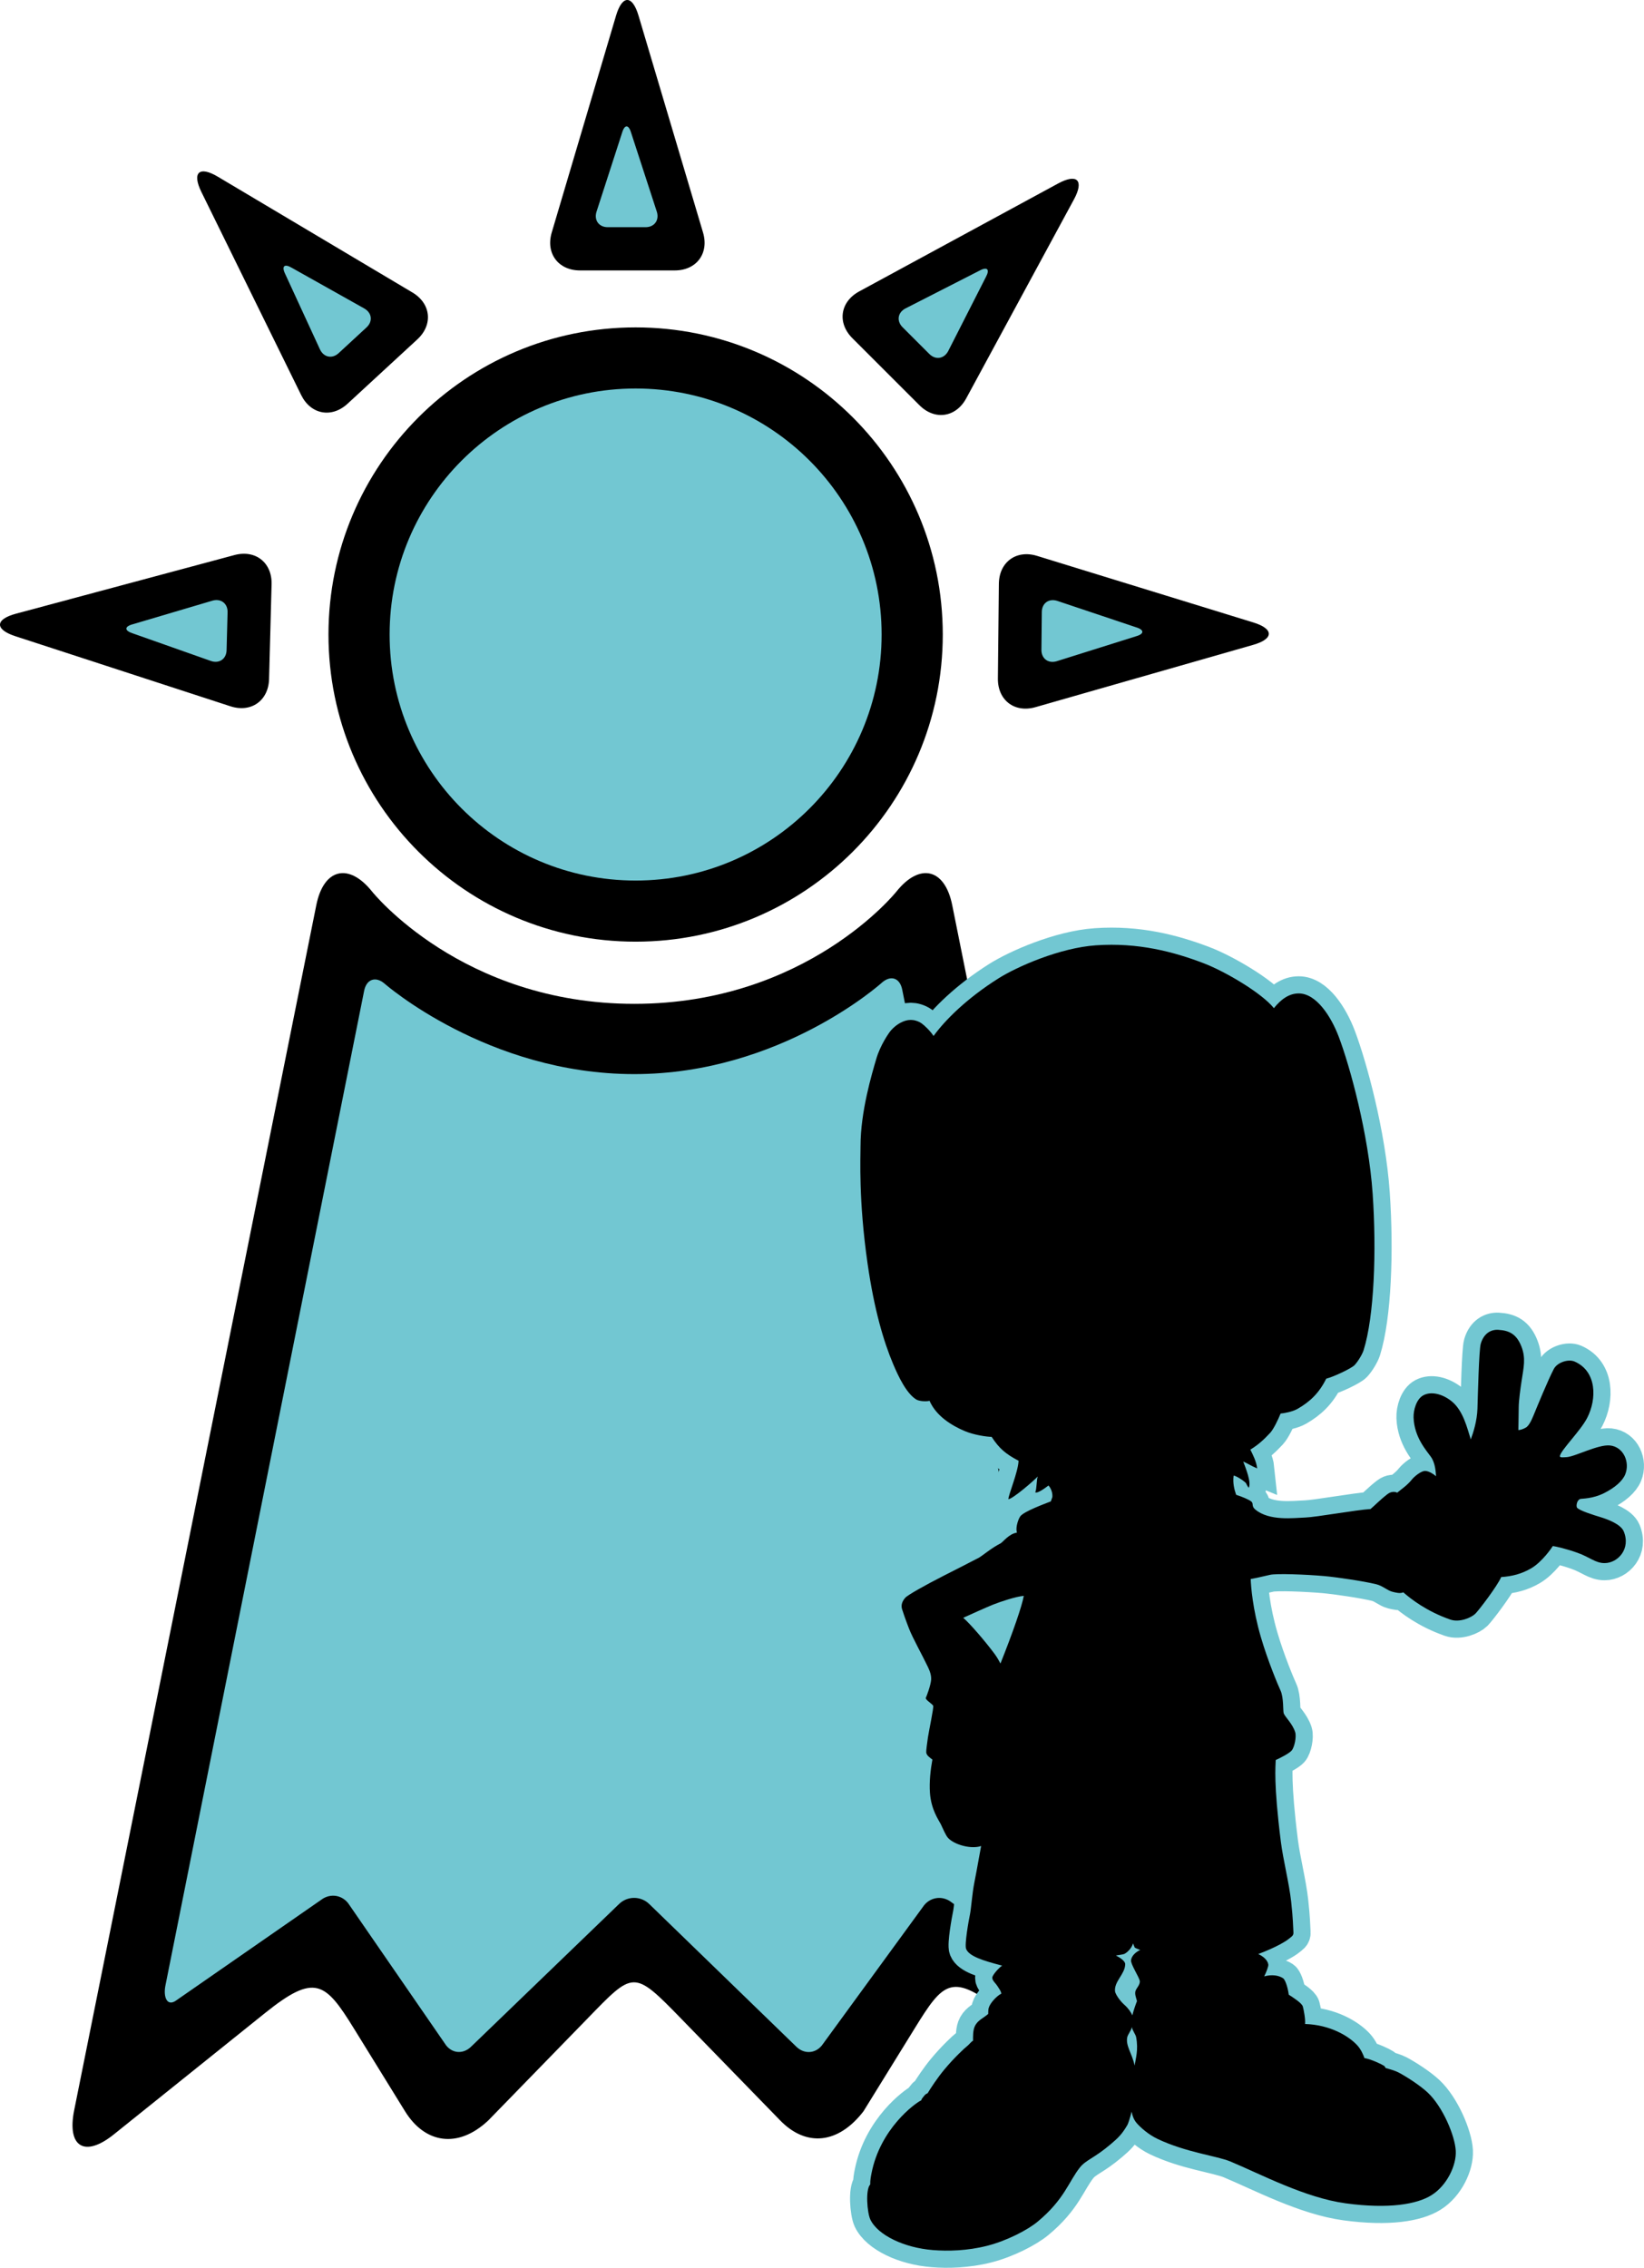
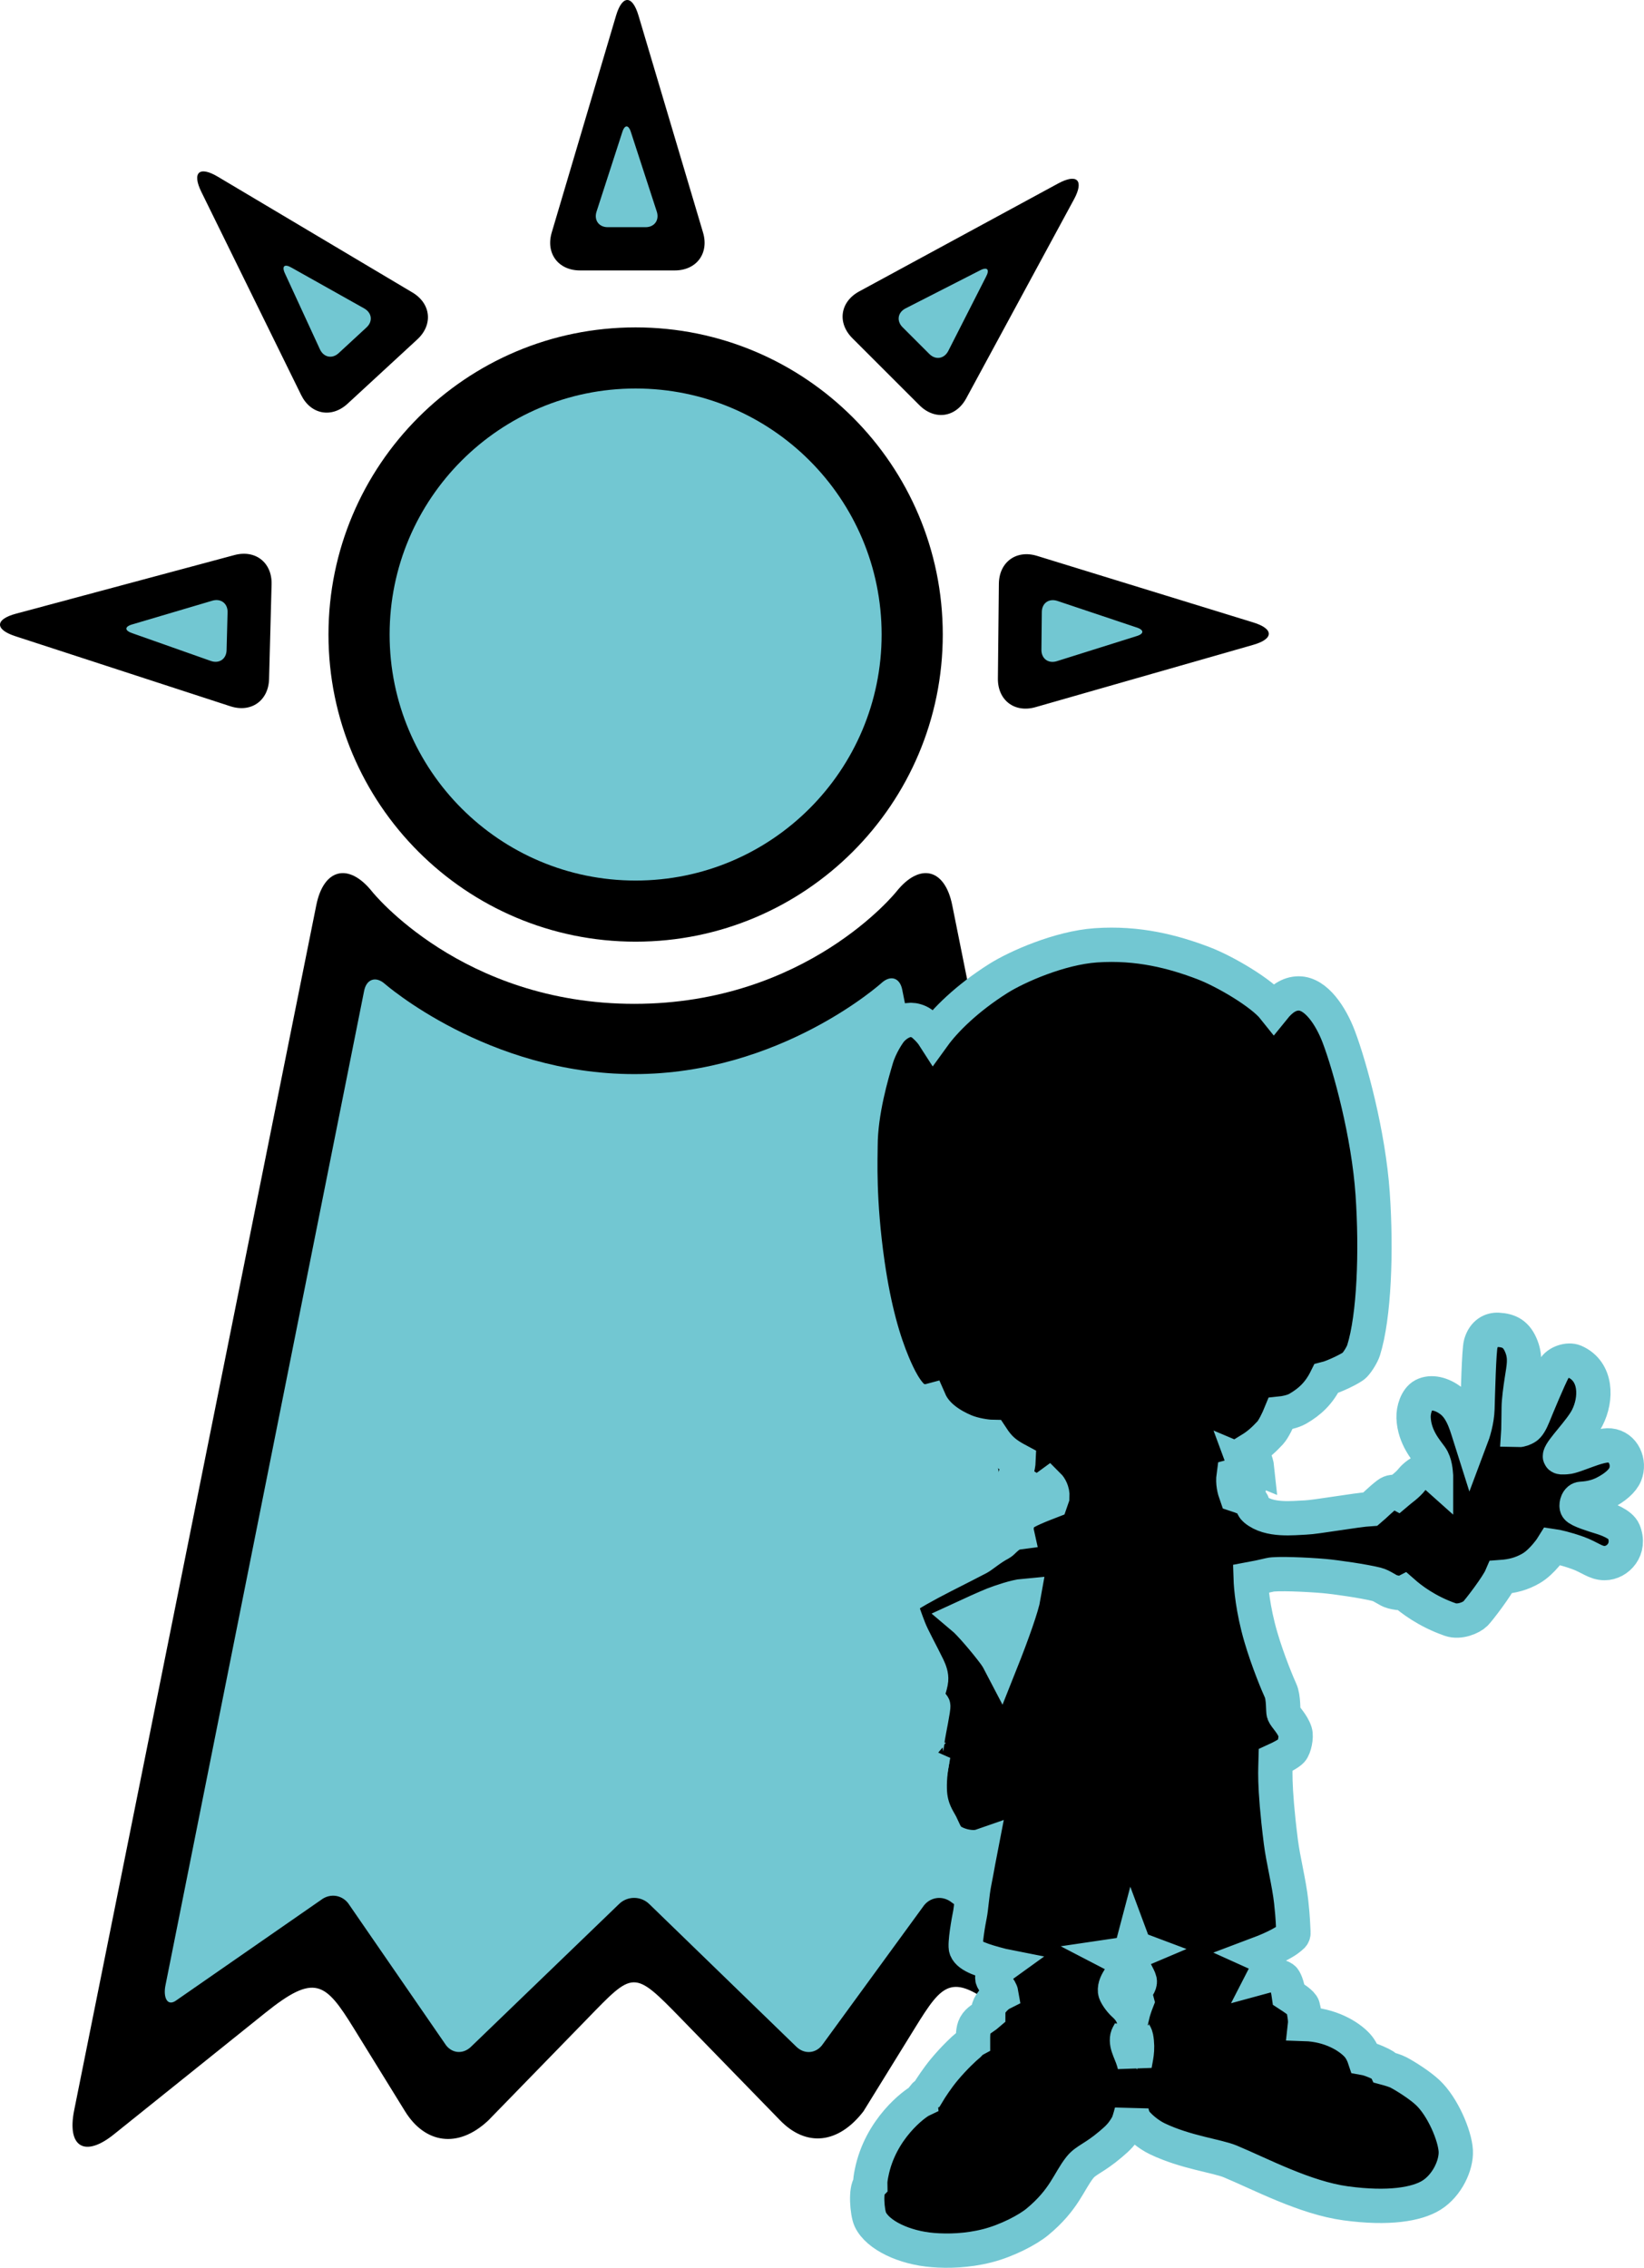
<svg xmlns="http://www.w3.org/2000/svg" version="1.1" id="Layer_1" x="0px" y="0px" viewBox="0 0 479.128 660.944" style="enable-background:new 0 0 479.128 660.944;" xml:space="preserve">
  <g>
    <path d="M184.964,184.656c-0.168,0-0.293,0.117-0.293,0.273c0,0.172,0.125,0.289,0.293,0.289   c0.148,0,0.277-0.117,0.277-0.289C185.241,184.773,185.112,184.656,184.964,184.656z    M185.241,95.419c-49.429,0-89.511,40.084-89.511,89.51c0,49.438,40.082,89.52,89.511,89.52   c49.434,0,89.52-40.082,89.52-89.52C274.76,135.503,234.675,95.419,185.241,95.419z    M186.089,4.548c-1.801-6.066-4.746-6.066-6.55,0.012l-18.742,63.207   c-1.805,6.078,1.914,11.051,8.242,11.051h27.613c6.336,0,10.047-4.973,8.238-11.051   L186.089,4.548z M4.632,178.867c-6.112,1.637-6.186,4.594-0.16,6.555l62.688,20.426   c6.023,1.961,11.086-1.625,11.258-7.941l0.734-27.613   c0.172-6.32-4.699-10.16-10.82-8.523L4.632,178.867z M63.499,51.509   c-5.445-3.246-7.605-1.246-4.805,4.441l29.074,59.173c2.793,5.689,8.887,6.834,13.543,2.528   l20.293-18.717c4.664-4.289,4.016-10.469-1.422-13.699L63.499,51.509z M312.995,58.115   c3.016-5.566,0.93-7.648-4.641-4.625l-57.945,31.441   c-5.57,3.023-6.469,9.168-1.984,13.645l19.531,19.521   c4.473,4.478,10.605,3.587,13.633-1.981L312.995,58.115z M365.19,187.953   c6.094-1.73,6.125-4.684,0.063-6.543l-63.02-19.402   c-6.043-1.863-11.055,1.812-11.121,8.133l-0.285,27.613   c-0.066,6.336,4.871,10.094,10.957,8.348L365.19,187.953z M198.702,588.526l28.676,29.473   c7.617,7.82,16.937,6.855,24.269-2.656l14.941-24.188   c8.438-13.664,10.852-16.547,25.879-4.453l44.062,35.367   c8.504,6.828,13.711,3.672,11.551-7.02l-70.562-351.238   c-2.148-10.711-9.465-12.469-16.273-3.949c0,0-26.07,32.707-76.391,32.707   c-50.316,0-76.402-32.707-76.402-32.707c-6.797-8.52-14.121-6.762-16.27,3.949   L21.613,615.05c-2.141,10.691,3.058,13.848,11.562,7.02l44.062-35.367   c14.527-11.68,17.562-9.008,25.879,4.453l14.934,24.188   c5.738,9.289,15.332,11.047,24.262,2.656l28.688-29.473   C184.745,574.405,184.483,573.905,198.702,588.526z" />
    <path style="fill:#72C7D2;" d="M185.241,113.229c-39.593,0-71.691,32.111-71.691,71.701   c0,39.602,32.098,71.707,71.691,71.707c39.598,0,71.699-32.105,71.699-71.707   C256.94,145.339,224.839,113.229,185.241,113.229z M183.925,38.666   c-0.715-2.426-1.902-2.426-2.617,0l-7.488,23.125c-0.727,2.426,0.762,4.422,3.285,4.422h11.05   c2.535,0,4.012-1.996,3.297-4.422L183.925,38.666z M38.695,181.937   c-2.453,0.652-2.477,1.848-0.078,2.633l22.902,8.09   c2.418,0.805,4.449-0.629,4.516-3.156l0.289-11.047c0.074-2.527-1.875-4.07-4.328-3.418   L38.695,181.937z M85.042,78.048c-2.172-1.281-3.039-0.48-1.93,1.789l10.172,22.07   c1.121,2.27,3.555,2.73,5.41,1.023l8.121-7.5c1.871-1.727,1.605-4.184-0.574-5.48   L85.042,78.048z M287.339,80.712c1.203-2.219,0.363-3.055-1.852-1.844l-21.641,11.047   c-2.238,1.199-2.59,3.656-0.805,5.453l7.812,7.805c1.797,1.789,4.242,1.426,5.461-0.789   L287.339,80.712z M331.089,185.441c2.434-0.688,2.445-1.879,0.031-2.613l-23.039-7.719   c-2.422-0.75-4.422,0.699-4.453,3.227l-0.117,11.047c-0.016,2.547,1.953,4.051,4.398,3.348   L331.089,185.441z M231.987,596.417c2.453,2.48,6.016,2.121,7.922-0.801l29.031-39.805   c1.898-2.922,5.688-3.535,8.41-1.359l41.262,29.555c2.734,2.176,3.543,0.203,2.852-3.215   l-58.527-292.394c-0.691-3.426-3.359-4.297-5.957-1.969c0,0-29.461,26.617-72.141,26.617   c-42.671,0-72.699-26.316-72.699-26.316c-2.621-2.305-5.332-1.387-6.016,2.031L48.21,578.694   c-0.684,3.426,0.535,6.344,3.301,4.219l42.035-29.172c2.766-2.141,6.512-1.438,8.32,1.531   l27.726,40.234c1.809,2.992,5.312,3.398,7.773,0.93l42.992-41.453   c2.457-2.473,6.476-2.453,8.933,0.016L231.987,596.417z" />
  </g>
  <g>
    <path style="stroke:#72C7D2;stroke-width:10;" d="M466.527,442.192c-1.973-0.601-6.426-1.974-6.941-2.828   c-0.26-0.436-0.068-2.118,0.943-2.486c0.414-0.152,3.572,0.018,7.057-1.753   c3.031-1.541,5.254-3.447,6.059-5.389c1.455-3.548-0.475-8.061-4.457-8.459   c-3.43-0.342-10.242,3.295-12.641,3.411c-1.029,0.048-2.041,0.204-1.924-0.368   c0.355-1.777,6.008-7.301,7.945-11.073c2.834-5.498,2.859-13.571-3.668-16.425   c-1.826-0.799-5.031,0.228-6.059,2.171c-1.605,3.032-4.916,11.086-5.939,13.599   c-0.695,1.704-1.447,3.057-2.223,3.486c-0.639,0.355-1.502,0.724-2.176,0.704   c0.004-0.061,0.012-0.123,0.012-0.179c0-0.832,0.098-4.447,0.098-6.382   s0.518-5.655,0.863-7.887c0.58-3.823,1.24-6.464-0.043-9.81   c-1.442-3.75-3.627-4.766-6.811-4.948c-1.988-0.11-4.152,0.923-5.07,4.055   c-0.527,1.783-0.84,14.975-0.963,18.931c-0.113,3.512-1.201,6.977-1.947,8.949   c-1.037-3.254-2.197-8.424-5.625-11.148c-2.736-2.169-5.947-2.893-8.176-1.715   c-2.02,1.068-2.953,4.3-2.869,6.543c0.219,5.754,3.775,9.582,5.066,11.427   c1.293,1.843,1.381,4.421,1.475,5.527c0,0.025-0.006,0.071-0.006,0.099   c-0.842-0.755-2.092-1.452-3.035-1.538c-1.258-0.112-3.352,1.686-4.004,2.513   c-1.334,1.699-3.277,2.973-4.268,3.822c-0.707-0.369-1.842-0.346-2.81,0.408   c-2.211,1.708-3.709,3.299-4.967,4.358c-4.123,0.247-15.877,2.37-18.971,2.472   c-3.43,0.116-10.508,1.093-14.621-2.335c-1.242-1.036-0.35-1.732-1.217-2.38   c-0.723-0.544-2.557-1.322-4.352-1.907c-0.549-1.535-1.029-3.474-0.736-5.578   c0.344-0.1,2.473,1.073,3.58,2.138c0.221,0.491,0.467,0.959,0.826,1.403   c0.834-1.598-0.918-5.799-1.602-7.655c0.912,0.381,2.647,1.428,4.059,1.999   c-0.205-1.991-1.312-4.108-1.99-5.468c2.447-1.5,4.029-3.018,5.791-4.904   c0.939-1.006,2.26-3.721,3.027-5.609c1.121-0.115,3.471-0.514,5.029-1.42   c3.516-2.043,6.17-4.504,8.27-8.748c2.154-0.537,7.375-3.003,8.271-3.963   c1.053-1.129,2.277-3.221,2.625-4.344c3.09-9.857,3.789-28.812,2.633-45.6   c-1.203-17.398-6.6-37.097-9.889-45.768c-2.266-5.983-6.576-12.604-11.654-12.604   c-2.881,0-5.205,1.771-7.242,4.293c-3.475-4.366-14.139-10.678-20.527-13.115   c-8.736-3.333-19.033-6.058-31.354-5.199c-10.522,0.733-22.979,6.225-28.393,9.638   c-9.217,5.815-15.591,12.191-18.911,16.786c-0.925-1.444-2.665-3.105-3.455-3.655   c-1.057-0.739-2.3-1.03-3.17-1.03c-2.059,0-4.199,1.286-5.742,3.003   c-0.691,0.767-3.171,4.429-4.286,8.226c-1.306,4.438-4.63,15.457-4.63,25.541   c0,3.39-0.606,15.792,2.058,34.286c1.941,13.485,4.697,22.721,7.43,29.198   c1.539,3.651,3.902,8.662,6.799,10.4c0.704,0.423,2.666,0.663,3.825,0.356   c1.959,4.49,6.489,7.207,10.175,8.785c2.823,1.212,6.562,1.705,7.924,1.729   c2.261,3.45,4.086,4.96,7.847,6.959c-0.122,3.26-2.971,9.945-2.971,11.198   c1.211,0,7.661-5.568,8.569-6.628c-0.377,0.832-0.284,3.78-0.738,4.615   c0.684,0.452,3.028-1.363,3.858-1.969c0.364,0.361,1.254,1.639,1.135,3.341   c-0.149,0.429-0.297,0.856-0.444,1.281c-2.02,0.787-7.686,2.888-8.841,4.272   c-0.583,0.7-1.435,3.121-1.108,4.543c0.018,0.086,0.04,0.203,0.061,0.297   c-2.329,0.318-4.103,2.795-4.78,3.133c-2.569,1.287-5.405,3.695-6.319,4.182   c-2.07,1.096-6.182,3.176-10.382,5.316c-5.313,2.711-10.35,5.543-11.066,6.355   c-0.77,0.875-1.309,1.98-0.945,3.26c0.211,0.728,1.06,3.201,2.087,5.826   c1.029,2.633,3.657,7.318,5.458,11.06c0.615,1.279,1.05,2.574,0.942,3.799   c-0.143,1.627-1.284,4.684-1.542,5.199c-0.259,0.514,1.799,1.715,2.144,2.312   c0.225,0.396-1.311,7.67-1.533,9.232c-0.223,1.562-0.539,3.826-0.492,4.373   c0.084,0.953,1.167,1.566,1.768,2.078l0.039-0.066   c-0.572,3.09-0.945,6.592-0.728,9.754c0.344,4.969,2.572,7.971,3.173,9.168   c0.599,1.203,1.382,3.234,2.142,4.031c1.8,1.889,6.159,3.119,9.001,2.484   c0.234-0.051,0.428-0.109,0.603-0.17c-0.471,2.375-1.032,5.889-2.003,10.801   c-0.586,2.951-0.916,7.539-1.258,9.17c-0.344,1.629-1.628,8.744-1.115,10.029   c0.855,2.141,5.001,3.428,10.256,4.799c0.066,0.018,0.174,0.035,0.252,0.051   c-1.312,0.945-2.815,2.832-2.882,3.463c-0.083,0.861,0.945,1.625,1.545,2.574   c0.46,0.725,0.963,1.346,1.097,2.139c-1.43,0.721-3.273,2.773-3.667,4.115   c-0.136,0.461-0.165,1.1-0.163,1.807c-1.368,1.186-2.924,1.777-3.781,3.336   c-0.73,1.324-0.64,3.31-0.64,4.463c-0.633,0.35-1.181,1.201-1.874,1.709   c-0.484,0.355-3.582,3.197-6.518,6.729c-2.01,2.42-3.955,5.379-4.845,6.873   c-0.388,0.158-0.759,0.398-1.036,0.797c-0.316,0.453-0.785,0.863-0.785,1.244   c-1.96,0.932-11.996,8.332-14.527,21.268c-0.157,0.801-0.408,2.012-0.377,3.281   c-1.432,1.406-0.9,8.244,0.032,10.209c2.172,4.572,9.88,8.25,18.286,8.914   c4.343,0.34,9.94,0.225,15.77-1.258c5.827-1.484,11.843-4.668,14.632-6.971   c7.882-6.518,9.137-11.773,12.392-15.859c1.773-2.219,4.128-2.658,8.975-6.773   c2.218-1.875,3.317-2.959,4.855-5.598c0.232-0.389,0.795-2.098,1.24-3.896   c0.263,1.375,0.712,2.496,1.561,3.441c1.03,1.143,3.222,3.191,6,4.512   c8.285,3.941,17.307,4.949,21.199,6.57c8.912,3.717,21.783,10.588,33.611,12.201   c12.568,1.709,20.787,0.275,25.012-2.367c4.576-2.861,7.307-8.785,7.086-12.916   c-0.236-4.449-3.801-12.879-8.162-16.98c-2.285-2.15-6.35-4.732-8.521-5.875   c-0.922-0.492-2.607-0.979-3.75-1.287c-0.141-0.309-0.305-0.541-0.479-0.656   c-0.598-0.402-3.658-1.896-5.715-2.26c-0.289-0.873-0.992-2.533-2.109-3.74   c-2.441-2.641-7.822-5.947-15.186-6.184c0.143-1.291-0.34-3.949-0.645-5.076   c-0.275-1.012-2.693-2.543-4.102-3.463c-0.391-2.803-1.215-4.496-1.613-4.762   c-1.303-0.877-3.271-1.199-5.551-0.576c0.615-1.19,1.271-2.961,1.207-3.426   c-0.191-1.383-1.615-2.484-2.941-3.082c5.377-2.023,8.107-3.768,8.867-4.398   c0.771-0.643,1.453-0.947,1.391-1.887c-0.154-2.291-0.074-3.586-0.664-8.988   c-0.59-5.402-2.35-12.246-3.002-17.438c-2.172-17.264-1.533-22.043-1.5-23.834   c1.656-0.758,3.887-1.934,4.613-2.73c0.857-0.943,1.48-4.051,1.064-5.381   c-0.77-2.484-2.914-4.373-3.34-5.486c-0.258-0.66,0.033-4.602-0.945-6.684   c-0.65-1.389-3.674-8.541-5.711-15.516c-2.391-8.152-2.902-14.824-2.971-16.957   c0.982-0.178,3.912-0.793,5.596-1.213c1.83-0.461,10.512-0.115,15.775,0.344   c3.416,0.297,11.603,1.486,15.262,2.4c1.803,0.449,3.252,1.824,4.619,2.168   c1.084,0.271,2.303,0.6,3.217,0.174c2.211,1.943,6.824,5.549,13.699,7.941   c2.715,0.943,6.168-0.572,7.312-1.715c1.027-1.029,6.391-8.039,7.522-10.668   c3.26-0.232,5.935-0.926,8.709-2.531c3.254-1.885,6.082-6.088,6.342-6.514   c0.951,0.135,3.855,0.777,7.195,1.971c3.603,1.283,5.203,3.002,7.887,3.002   c3.836,0,7.713-4.115,5.576-9.258C472.342,444.211,468.496,442.793,466.527,442.192z    M291.575,484.83c-0.414-0.797-1.023-1.871-1.697-2.785   c-2.744-3.705-7.313-8.996-9.151-10.541c1.571-0.73,7.233-3.27,8.725-3.855   c2.171-0.857,6.575-2.33,8.917-2.537C297.871,468.035,295.201,475.732,291.575,484.83z    M329.883,590.771c0.113,1.014,1.064,2.07,1.239,2.988   c0.704,3.75-0.171,6.277-0.445,8.242c-0.77-3.631-2.657-5.715-2.153-8.242   C328.694,592.93,329.655,591.852,329.883,590.771z M330.208,566.398   c0.197,0.531,0.385,0.986,0.469,1.162c0.064,0.129,0.693,0.41,1.639,0.764   c-1.189,0.504-2.508,1.625-2.688,2.959c-0.153,1.135,2.306,4.846,2.534,5.99   c0.23,1.143-1.028,2.172-1.256,3.082c-0.228,0.918,0.228,1.943,0.456,2.856   c-0.44,1.127-1.041,2.871-1.349,4.162c-0.364-0.846-1.109-1.998-2.324-3.078   c-1.448-1.285-2.658-3.225-2.727-3.94c-0.283-2.912,2.908-4.949,2.968-7.883   c0.024-0.924-1.49-1.914-2.71-2.545c1.182-0.174,2.117-0.33,2.37-0.428   C328.262,569.25,329.796,567.955,330.208,566.398z" />
    <path style="stroke:#72C7D2;stroke-width:10;" d="M271.967,511.426c0.025-0.033,0.05-0.062,0.076-0.098   c-0.01,0.047-0.021,0.098-0.03,0.148C271.997,511.459,271.985,511.443,271.967,511.426z" />
  </g>
  <g>
-     <path d="M466.527,442.192c-1.973-0.601-6.426-1.974-6.941-2.828   c-0.26-0.436-0.068-2.118,0.943-2.486c0.414-0.152,3.572,0.018,7.057-1.753   c3.031-1.541,5.254-3.447,6.059-5.389c1.455-3.548-0.475-8.061-4.457-8.459   c-3.43-0.342-10.242,3.295-12.641,3.411c-1.029,0.048-2.041,0.204-1.924-0.368   c0.355-1.777,6.008-7.301,7.945-11.073c2.834-5.498,2.859-13.571-3.668-16.425   c-1.826-0.799-5.031,0.228-6.059,2.171c-1.605,3.032-4.916,11.086-5.939,13.599   c-0.695,1.704-1.447,3.057-2.223,3.486c-0.639,0.355-1.502,0.724-2.176,0.704   c0.004-0.061,0.012-0.123,0.012-0.179c0-0.832,0.098-4.447,0.098-6.382   s0.518-5.655,0.863-7.887c0.58-3.823,1.24-6.464-0.043-9.81   c-1.442-3.75-3.627-4.766-6.811-4.948c-1.988-0.11-4.152,0.923-5.07,4.055   c-0.527,1.783-0.84,14.975-0.963,18.931c-0.113,3.512-1.201,6.977-1.947,8.949   c-1.037-3.254-2.197-8.424-5.625-11.148c-2.736-2.169-5.947-2.893-8.176-1.715   c-2.02,1.068-2.953,4.3-2.869,6.543c0.219,5.754,3.775,9.582,5.066,11.427   c1.293,1.843,1.381,4.421,1.475,5.527c0,0.025-0.006,0.071-0.006,0.099   c-0.842-0.755-2.092-1.452-3.035-1.538c-1.258-0.112-3.352,1.686-4.004,2.513   c-1.334,1.699-3.277,2.973-4.268,3.822c-0.707-0.369-1.842-0.346-2.81,0.408   c-2.211,1.708-3.709,3.299-4.967,4.358c-4.123,0.247-15.877,2.37-18.971,2.472   c-3.43,0.116-10.508,1.093-14.621-2.335c-1.242-1.036-0.35-1.732-1.217-2.38   c-0.723-0.544-2.557-1.322-4.352-1.907c-0.549-1.535-1.029-3.474-0.736-5.578   c0.344-0.1,2.473,1.073,3.58,2.138c0.221,0.491,0.467,0.959,0.826,1.403   c0.834-1.598-0.918-5.799-1.602-7.655c0.912,0.381,2.647,1.428,4.059,1.999   c-0.205-1.991-1.312-4.108-1.99-5.468c2.447-1.5,4.029-3.018,5.791-4.904   c0.939-1.006,2.26-3.721,3.027-5.609c1.121-0.115,3.471-0.514,5.029-1.42   c3.516-2.043,6.17-4.504,8.27-8.748c2.154-0.537,7.375-3.003,8.271-3.963   c1.053-1.129,2.277-3.221,2.625-4.344c3.09-9.857,3.789-28.812,2.633-45.6   c-1.203-17.398-6.6-37.097-9.889-45.768c-2.266-5.983-6.576-12.604-11.654-12.604   c-2.881,0-5.205,1.771-7.242,4.293c-3.475-4.366-14.139-10.678-20.527-13.115   c-8.736-3.333-19.033-6.058-31.354-5.199c-10.522,0.733-22.979,6.225-28.393,9.638   c-9.217,5.815-15.591,12.191-18.911,16.786c-0.925-1.444-2.665-3.105-3.455-3.655   c-1.057-0.739-2.3-1.03-3.17-1.03c-2.059,0-4.199,1.286-5.742,3.003   c-0.691,0.767-3.171,4.429-4.286,8.226c-1.306,4.438-4.63,15.457-4.63,25.541   c0,3.39-0.606,15.792,2.058,34.286c1.941,13.485,4.697,22.721,7.43,29.198   c1.539,3.651,3.902,8.662,6.799,10.4c0.704,0.423,2.666,0.663,3.825,0.356   c1.959,4.49,6.489,7.207,10.175,8.785c2.823,1.212,6.562,1.705,7.924,1.729   c2.261,3.45,4.086,4.96,7.847,6.959c-0.122,3.26-2.971,9.945-2.971,11.198   c1.211,0,7.661-5.568,8.569-6.628c-0.377,0.832-0.284,3.78-0.738,4.615   c0.684,0.452,3.028-1.363,3.858-1.969c0.364,0.361,1.254,1.639,1.135,3.341   c-0.149,0.429-0.297,0.856-0.444,1.281c-2.02,0.787-7.686,2.888-8.841,4.272   c-0.583,0.7-1.435,3.121-1.108,4.543c0.018,0.086,0.04,0.203,0.061,0.297   c-2.329,0.318-4.103,2.795-4.78,3.133c-2.569,1.287-5.405,3.695-6.319,4.182   c-2.07,1.096-6.182,3.176-10.382,5.316c-5.313,2.711-10.35,5.543-11.066,6.355   c-0.77,0.875-1.309,1.98-0.945,3.26c0.211,0.728,1.06,3.201,2.087,5.826   c1.029,2.633,3.657,7.318,5.458,11.06c0.615,1.279,1.05,2.574,0.942,3.799   c-0.143,1.627-1.284,4.684-1.542,5.199c-0.259,0.514,1.799,1.715,2.144,2.312   c0.225,0.396-1.311,7.67-1.533,9.232c-0.223,1.562-0.539,3.826-0.492,4.373   c0.084,0.953,1.167,1.566,1.768,2.078l0.039-0.066   c-0.572,3.09-0.945,6.592-0.728,9.754c0.344,4.969,2.572,7.971,3.173,9.168   c0.599,1.203,1.382,3.234,2.142,4.031c1.8,1.889,6.159,3.119,9.001,2.484   c0.234-0.051,0.428-0.109,0.603-0.17c-0.471,2.375-1.032,5.889-2.003,10.801   c-0.586,2.951-0.916,7.539-1.258,9.17c-0.344,1.629-1.628,8.744-1.115,10.029   c0.855,2.141,5.001,3.428,10.256,4.799c0.066,0.018,0.174,0.035,0.252,0.051   c-1.312,0.945-2.815,2.832-2.882,3.463c-0.083,0.861,0.945,1.625,1.545,2.574   c0.46,0.725,0.963,1.346,1.097,2.139c-1.43,0.721-3.273,2.773-3.667,4.115   c-0.136,0.461-0.165,1.1-0.163,1.807c-1.368,1.186-2.924,1.777-3.781,3.336   c-0.73,1.324-0.64,3.31-0.64,4.463c-0.633,0.35-1.181,1.201-1.874,1.709   c-0.484,0.355-3.582,3.197-6.518,6.729c-2.01,2.42-3.955,5.379-4.845,6.873   c-0.388,0.158-0.759,0.398-1.036,0.797c-0.316,0.453-0.785,0.863-0.785,1.244   c-1.96,0.932-11.996,8.332-14.527,21.268c-0.157,0.801-0.408,2.012-0.377,3.281   c-1.432,1.406-0.9,8.244,0.032,10.209c2.172,4.572,9.88,8.25,18.286,8.914   c4.343,0.34,9.94,0.225,15.77-1.258c5.827-1.484,11.843-4.668,14.632-6.971   c7.882-6.518,9.137-11.773,12.392-15.859c1.773-2.219,4.128-2.658,8.975-6.773   c2.218-1.875,3.317-2.959,4.855-5.598c0.232-0.389,0.795-2.098,1.24-3.896   c0.263,1.375,0.712,2.496,1.561,3.441c1.03,1.143,3.222,3.191,6,4.512   c8.285,3.941,17.307,4.949,21.199,6.57c8.912,3.717,21.783,10.588,33.611,12.201   c12.568,1.709,20.787,0.275,25.012-2.367c4.576-2.861,7.307-8.785,7.086-12.916   c-0.236-4.449-3.801-12.879-8.162-16.98c-2.285-2.15-6.35-4.732-8.521-5.875   c-0.922-0.492-2.607-0.979-3.75-1.287c-0.141-0.309-0.305-0.541-0.479-0.656   c-0.598-0.402-3.658-1.896-5.715-2.26c-0.289-0.873-0.992-2.533-2.109-3.74   c-2.441-2.641-7.822-5.947-15.186-6.184c0.143-1.291-0.34-3.949-0.645-5.076   c-0.275-1.012-2.693-2.543-4.102-3.463c-0.391-2.803-1.215-4.496-1.613-4.762   c-1.303-0.877-3.271-1.199-5.551-0.576c0.615-1.19,1.271-2.961,1.207-3.426   c-0.191-1.383-1.615-2.484-2.941-3.082c5.377-2.023,8.107-3.768,8.867-4.398   c0.771-0.643,1.453-0.947,1.391-1.887c-0.154-2.291-0.074-3.586-0.664-8.988   c-0.59-5.402-2.35-12.246-3.002-17.438c-2.172-17.264-1.533-22.043-1.5-23.834   c1.656-0.758,3.887-1.934,4.613-2.73c0.857-0.943,1.48-4.051,1.064-5.381   c-0.77-2.484-2.914-4.373-3.34-5.486c-0.258-0.66,0.033-4.602-0.945-6.684   c-0.65-1.389-3.674-8.541-5.711-15.516c-2.391-8.152-2.902-14.824-2.971-16.957   c0.982-0.178,3.912-0.793,5.596-1.213c1.83-0.461,10.512-0.115,15.775,0.344   c3.416,0.297,11.603,1.486,15.262,2.4c1.803,0.449,3.252,1.824,4.619,2.168   c1.084,0.271,2.303,0.6,3.217,0.174c2.211,1.943,6.824,5.549,13.699,7.941   c2.715,0.943,6.168-0.572,7.312-1.715c1.027-1.029,6.391-8.039,7.522-10.668   c3.26-0.232,5.935-0.926,8.709-2.531c3.254-1.885,6.082-6.088,6.342-6.514   c0.951,0.135,3.855,0.777,7.195,1.971c3.603,1.283,5.203,3.002,7.887,3.002   c3.836,0,7.713-4.115,5.576-9.258C472.342,444.211,468.496,442.793,466.527,442.192z    M291.575,484.83c-0.414-0.797-1.023-1.871-1.697-2.785   c-2.744-3.705-7.313-8.996-9.151-10.541c1.571-0.73,7.233-3.27,8.725-3.855   c2.171-0.857,6.575-2.33,8.917-2.537C297.871,468.035,295.201,475.732,291.575,484.83z    M329.883,590.771c0.113,1.014,1.064,2.07,1.239,2.988   c0.704,3.75-0.171,6.277-0.445,8.242c-0.77-3.631-2.657-5.715-2.153-8.242   C328.694,592.93,329.655,591.852,329.883,590.771z M330.208,566.398   c0.197,0.531,0.385,0.986,0.469,1.162c0.064,0.129,0.693,0.41,1.639,0.764   c-1.189,0.504-2.508,1.625-2.688,2.959c-0.153,1.135,2.306,4.846,2.534,5.99   c0.23,1.143-1.028,2.172-1.256,3.082c-0.228,0.918,0.228,1.943,0.456,2.856   c-0.44,1.127-1.041,2.871-1.349,4.162c-0.364-0.846-1.109-1.998-2.324-3.078   c-1.448-1.285-2.658-3.225-2.727-3.94c-0.283-2.912,2.908-4.949,2.968-7.883   c0.024-0.924-1.49-1.914-2.71-2.545c1.182-0.174,2.117-0.33,2.37-0.428   C328.262,569.25,329.796,567.955,330.208,566.398z" />
-     <path d="M271.967,511.426c0.025-0.033,0.05-0.062,0.076-0.098   c-0.01,0.047-0.021,0.098-0.03,0.148C271.997,511.459,271.985,511.443,271.967,511.426z" />
-   </g>
+     </g>
</svg>